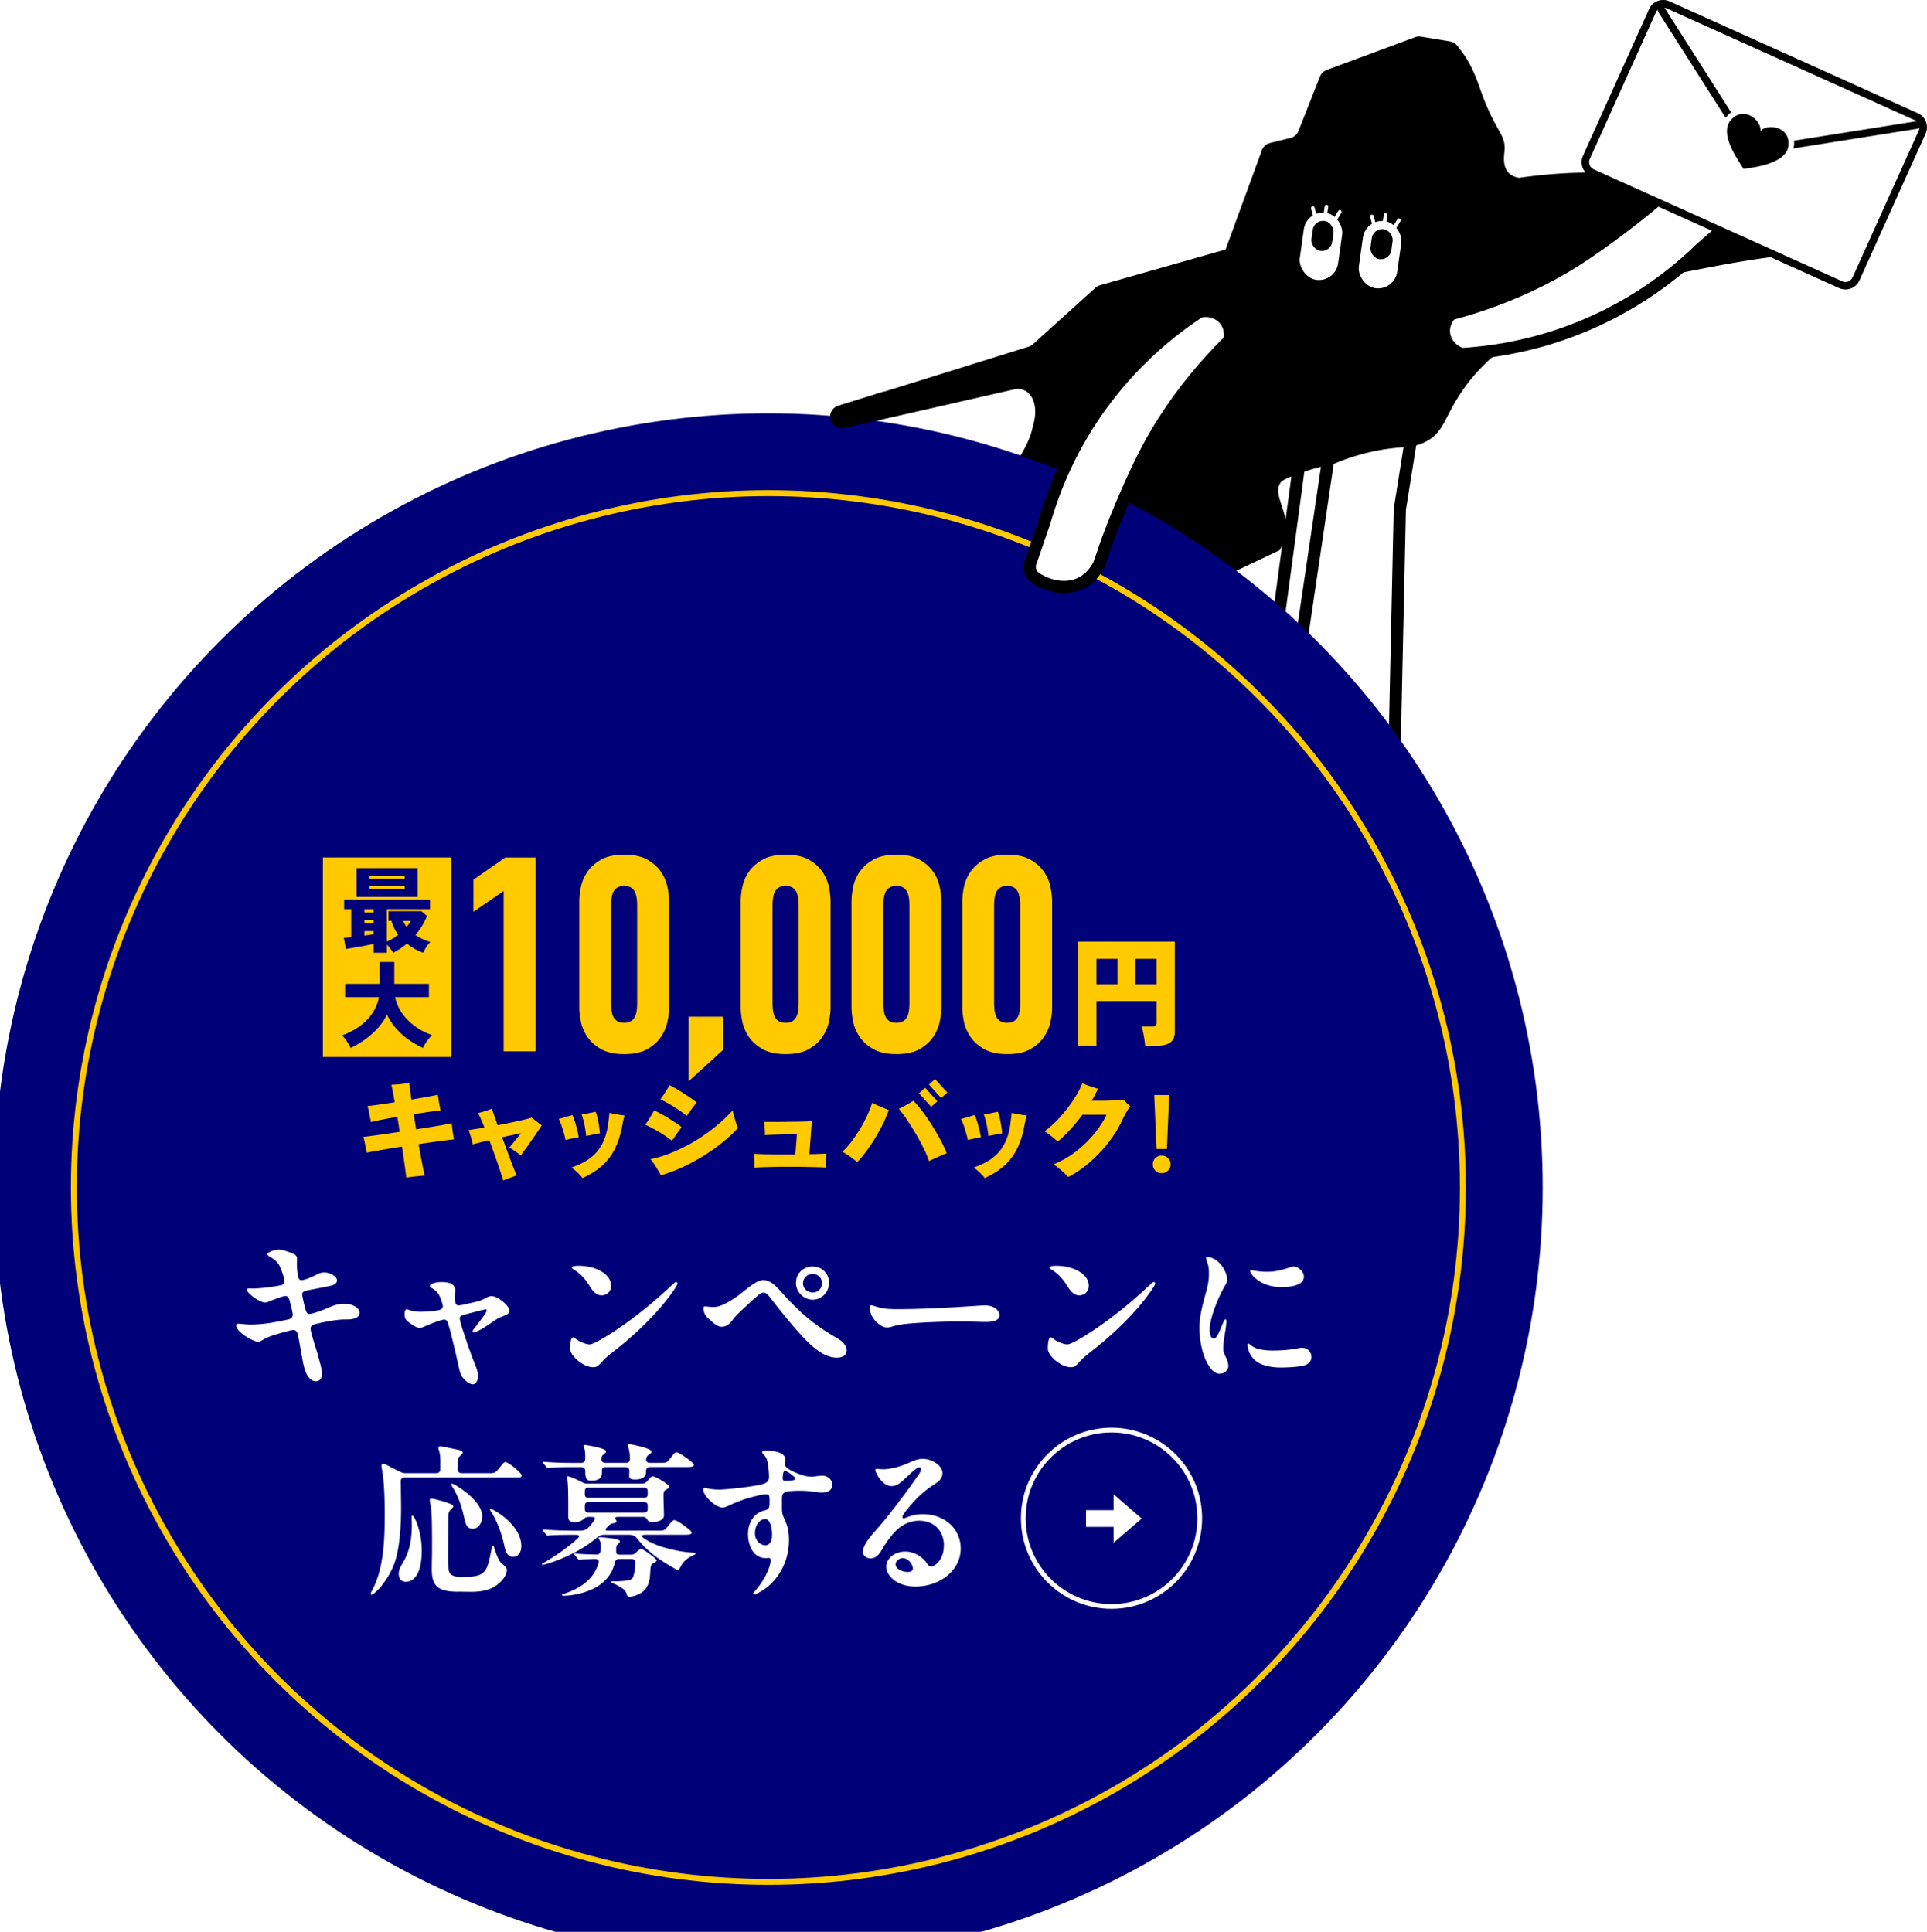
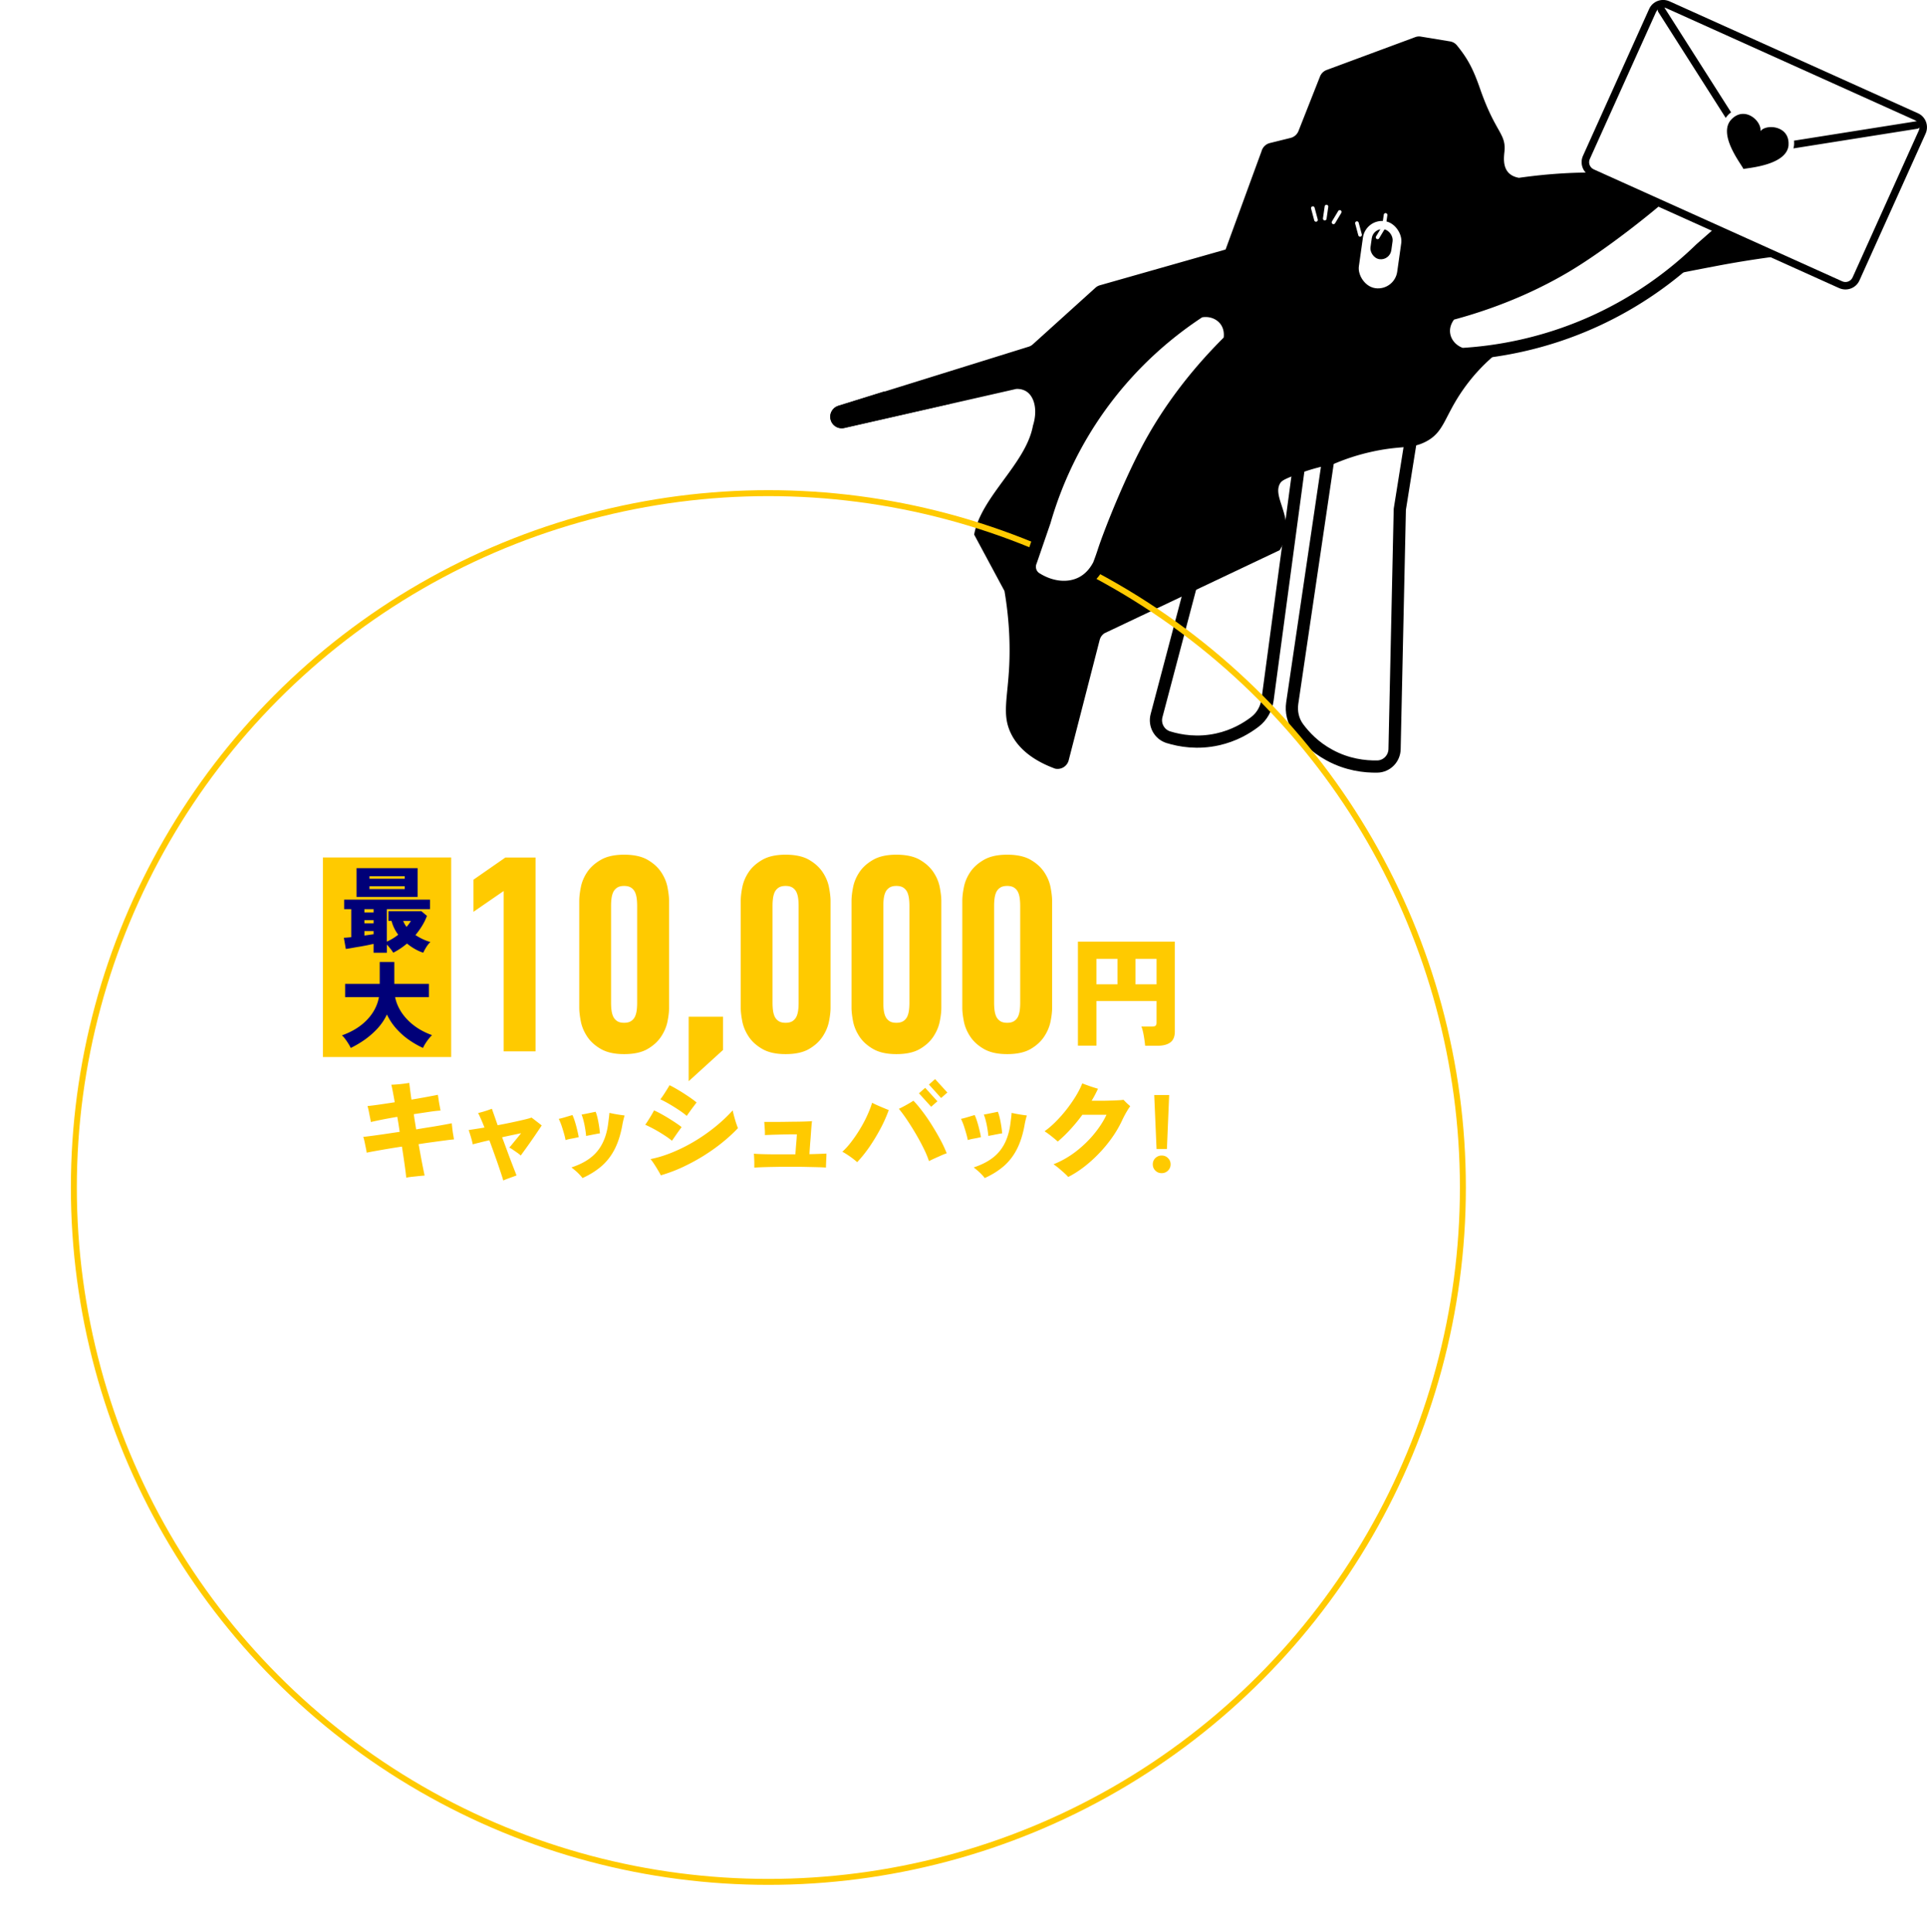
<svg xmlns="http://www.w3.org/2000/svg" id="_レイヤー_2" data-name="レイヤー 2" viewBox="0 0 323.52 324.41">
  <defs>
    <filter id="drop-shadow-1" filterUnits="userSpaceOnUse">
      <feOffset dx="-1" dy="5" />
      <feGaussianBlur result="blur" stdDeviation="5" />
      <feFlood flood-color="#000" flood-opacity=".3" />
      <feComposite in2="blur" operator="in" />
      <feComposite in="SourceGraphic" />
    </filter>
    <style>.cls-1{fill:#000078}.cls-2,.cls-3{fill:#fff}.cls-3,.cls-4{stroke:#000;stroke-width:2.05px;stroke-linecap:round;stroke-linejoin:round}.cls-4{stroke-width:.61px;fill:none;stroke:#fff}</style>
  </defs>
  <g id="_レイヤー_1-2" data-name="レイヤー 1">
    <path class="cls-3" d="M204.45 81.24l-10.28 38.93c-.41 1.54.45 3.14 1.97 3.62 2.03.63 4.94 1.11 8.27.37 2.76-.61 4.87-1.86 6.3-2.96 1.16-.89 1.9-2.23 2.1-3.68l7.07-52.69-13.02-3.29-2.41 19.71zm30.56 4.3l-.88 40.25c-.03 1.59-1.3 2.9-2.89 2.93-2.12.04-5.05-.29-8.05-1.93-2.49-1.35-4.16-3.13-5.24-4.59-.87-1.18-1.21-2.67-1-4.12l7.76-52.59 13.43.43-3.13 19.61z" />
    <path d="M211.82 25.32c.2-.64.72-1.14 1.38-1.3l3.47-.86c.6-.15 1.1-.58 1.33-1.16l3.61-9.15c.2-.51.61-.91 1.12-1.1l14.86-5.51c.31-.12.65-.15.98-.09l4.86.8c.46.07.88.31 1.17.67 1.76 2.16 2.7 3.87 3.88 7.27 2.59 7.46 4.39 7.49 4.1 10.54-.07.76-.34 2.49.68 3.57.53.56 1.24.77 1.75.86 5.58-.79 9.95-.92 12.96-.88 1.99.03 4.42.13 7.83-.27 2.82-.34 5.09-.88 6.58-1.3 1.64.64 3.29 1.27 4.93 1.91 3.63-.76 7.26-1.53 10.89-2.29 3.12-.77 4.36-.33 4.88.32.66.83.06 1.89.87 2.86.92 1.09 2.37.55 3.12 1.17.91.75.9 3.3-2.9 11.02-4.01.37-9.64 1.04-16.29 2.32-5.8 1.11-10.34 1.93-16.22 3.91-5.28 1.78-9.83 3.31-15.14 6.89-3.56 2.4-7.43 5.01-10.82 9.82-3.31 4.7-3.17 7.26-6.45 8.89-2.51 1.24-4.02.5-9.26 1.7a35.48 35.48 0 00-6.21 2.04c-1.46.26-3.59.74-6.07 1.7-1.62.63-2.44.95-2.75 1.43-1.42 2.18 1.92 5.32.74 9.42-.25.86-.62 1.5-.86 1.87l-29.4 13.94c-.41.26-.7.67-.82 1.14l-5.2 20.2a1.924 1.924 0 01-2.29 1.4c-2.46-.91-5.88-2.64-7.46-6.02-1.46-3.12-.49-5.79-.23-11.33.13-2.85.11-7.14-.8-12.48-1.7-3.16-3.39-6.31-5.09-9.47 1.16-6.4 8.71-11.9 9.87-18.29.81-2.55.28-4.89-1.14-5.77-.3-.18-.83-.43-1.66-.4l-28.88 6.57a1.93 1.93 0 01-2.35-1.74c-.06-.89.5-1.71 1.35-1.97l31.95-9.95c.27-.08.51-.22.72-.41l10.5-9.49c.22-.2.48-.34.76-.42l21.09-6c2.02-5.51 4.03-11.03 6.05-16.54z" />
-     <rect class="cls-2" x="218.53" y="35.68" width="6.5" height="11.37" rx="3.25" ry="3.25" transform="rotate(8.02 221.795 41.362)" />
-     <rect x="220.26" y="37.08" width="3.53" height="5.08" rx="1.77" ry="1.77" transform="rotate(8.02 222.031 39.625)" />
    <path class="cls-4" d="M222.7 34.69l-.29 2.02m2.52-1.12l-1.05 1.75m-3.47-2.39l.53 1.98" />
    <rect class="cls-2" x="228.45" y="37.08" width="6.5" height="11.37" rx="3.25" ry="3.25" transform="rotate(8.02 231.711 42.745)" />
    <rect x="230.18" y="38.47" width="3.53" height="5.08" rx="1.77" ry="1.77" transform="rotate(8.02 231.948 41.008)" />
-     <path class="cls-4" d="M232.62 36.09l-.29 2.02m2.52-1.12l-1.05 1.75m-3.47-2.39l.53 1.97" />
+     <path class="cls-4" d="M232.62 36.09l-.29 2.02l-1.05 1.75m-3.47-2.39l.53 1.97" />
    <g filter="url(#drop-shadow-1)">
-       <circle class="cls-1" cx="130" cy="194.41" r="130" />
      <circle cx="130" cy="194.41" r="116.6" stroke-miterlimit="10" stroke="#ffca00" fill="none" />
      <path class="cls-2" d="M54.33 222.47c.33 1.12.74 2.55.74 3.18 0 .74-.38 1.29-1.01 1.29-.99 0-1.7-.99-2.08-2.66-.3-1.34-.69-3.87-.96-5.1-.22-.96-.66-.93-1.56-.69-1.54.41-2.85.79-3.46 1.07-.25.11-.52.22-.96.49-.27.17-.49.27-.71.27-.79 0-3.67-1.62-3.67-2.77 0-.19.14-.27.36-.27.49 0 1.23.14 2.03.14 2.19 0 4.11-.38 6.33-.85.52-.11.77-.44.77-.77 0-.41-.36-1.73-.52-2.36-.16-.6-.36-.8-.74-.8-.41 0-2.11.66-2.77.93-.19.08-.38.16-.6.16-.91 0-3.07-1.56-3.07-2.17 0-.11.11-.19.3-.19h.88c1.1 0 3.4-.3 4.55-.55.38-.08.58-.3.58-.63 0-.58-.47-1.81-.69-2.33-.41-.96-.93-1.32-1.73-1.81-.22-.14-.44-.27-.44-.47 0-.3 1.21-.74 1.89-.74s1.7.38 2.22.6c.8.33.88.52.85 1.21-.03.88 0 1.87.16 2.61.11.52.27.71.58.71.55 0 1.84-.55 2.52-.91.49-.25.85-.38 1.32-.38 1.01 0 2.14.69 2.14 1.34 0 .3-.22.58-.58.74-.49.22-3.21.69-4 .85-.99.19-1.26.33-1.26.74 0 .44.36 1.84.49 2.33.19.71.33.96.79.96.41 0 2.25-.66 2.99-.99.93-.41 1.65-.71 2.85-.71 1.34 0 2.5.69 2.5 1.48 0 1.23-1.89 1.15-2.52 1.15-1.32 0-3.56.44-4.96.79-.55.14-.74.41-.74.74 0 .6.99 3.62 1.21 4.33zm26.1-8.75c.82-.19 1.18-.25 1.95-.66.6-.33.85-.41 1.15-.41.99 0 2.99 1.59 2.99 2.41 0 .6-.6.79-1.15.99-.58.22-.88.38-1.75.99-2.06 1.43-2.85 1.7-3.07 1.7-.14 0-.19-.08-.19-.19 0-.14.05-.22.49-.77.6-.77 1.86-2.36 1.86-2.71 0-.14-.05-.19-.16-.19-.3 0-2.14.52-3.78.93-.33.08-.58.27-.58.6 0 .69 1.89 6.03 2.28 6.99.3.74.79 1.86.79 2.6 0 .69-.27 1.45-.88 1.45-.49 0-1.07-.44-1.62-1.04-.33-.36-.49-.82-.69-1.65-.16-.77-.63-2.85-1.07-4.63-.27-1.12-.55-2.25-.85-3.1-.11-.3-.3-.44-.52-.44-.52 0-2.03.58-3.4 1.18-.25.11-.58.22-.77.22-.41 0-1.1-.38-1.84-.96-.49-.38-.69-.6-.69-1.37 0-.33.08-.79.36-.79.33 0 .77.41 2.36.41.79 0 2.63-.14 3.21-.33.33-.11.49-.33.49-.55 0-.25-.14-.74-.47-1.59-.27-.71-.88-1.23-1.34-1.48-.27-.14-.36-.27-.36-.38 0-.38 1.01-.66 1.92-.66 1.56 0 2.33.47 2.33 1.37 0 .27-.08.63-.08.99 0 1.12.17 1.56.63 1.56.33 0 1.29-.22 2.44-.49zm16.29 7.71c0-1.45.27-1.84.49-1.84.14 0 .25.08.49.27.63.49 1.75.9 2.28.9.77 0 3.92-1.92 6.91-4.14 2.63-1.97 4.91-3.92 6.94-5.84.47-.44.58-.49.71-.49.08 0 .19.08.19.19 0 .14-.05.33-.36.79-2.41 3.73-6.69 7.87-10.67 10.91-.47.36-.96.77-1.73 1.59-.63.66-.79.82-1.4.82-1.62 0-3.87-1.89-3.87-3.18zm3.04-10.83c-.63-.96-1.4-1.75-2.19-2.25-.36-.22-.58-.36-.58-.52s.49-.27 1.1-.27c1.12 0 2.3.19 3.32.66 1.43.66 2.19 1.62 2.19 2.71 0 .91-.69 1.59-1.59 1.59-1.21 0-1.81-1.26-2.25-1.92zm32.08 1.01c2.3 2.52 4.33 4.69 7.79 6.94 1.01.66 1.51.91 2.19 1.34.88.55 1.32 1.26 1.32 1.86 0 .55-.27 1.23-1.67 1.23-1.84 0-3.78-1.34-6.11-3.95-1.81-2.03-3.07-3.57-4.8-5.81-.71-.93-.96-1.15-1.4-1.15-.25 0-.49.11-1.26.77-.52.44-1.18 1.07-2.22 2.03-.99.93-1.26 1.21-1.78 1.92-.44.6-1.07 1.01-1.73 1.01-.74 0-1.4-.63-2.36-1.51-.63-.58-.71-1.32-.71-1.67 0-.17.11-.25.33-.25.14 0 .74.11 1.4.11.55 0 1.26-.22 2-.6.91-.47 1.89-1.12 2.74-1.81 1.48-1.18 2.61-2.11 3.62-2.11.91 0 1.78.69 2.66 1.64zm5.65-3.92c1.54 0 2.69 1.18 2.69 2.74s-1.23 2.82-2.74 2.82-2.8-1.29-2.8-2.8c0-1.65 1.23-2.77 2.85-2.77zm-.11 1.23c-.69 0-1.56.58-1.56 1.59 0 .91.77 1.54 1.65 1.54s1.54-.74 1.54-1.54c0-.96-.74-1.59-1.62-1.59zm26.92 5.41c1.07-.08 1.51-.11 2.17-.11 1.32 0 2.33.77 2.33 1.62 0 1.04-1.4 1.15-2.28 1.15-.74 0-2.85-.08-4.25-.08-2.58 0-6.99.14-9.49.44-.69.08-1.21.19-1.89.38-.38.11-.63.19-1.01.19-.79 0-1.89-.9-2.39-1.73-.27-.47-.47-1.07-.47-1.56 0-.33.11-.44.27-.44.14 0 .52.14.96.27 1.15.36 2.28.38 3.59.38 4.52 0 10.23-.36 12.45-.52zm12.62 7.1c0-1.45.27-1.84.49-1.84.14 0 .25.08.49.27.63.49 1.75.9 2.28.9.77 0 3.92-1.92 6.91-4.14 2.63-1.97 4.91-3.92 6.94-5.84.47-.44.58-.49.71-.49.08 0 .19.08.19.19 0 .14-.05.33-.36.79-2.41 3.73-6.69 7.87-10.67 10.91-.47.36-.96.77-1.73 1.59-.63.66-.79.82-1.4.82-1.62 0-3.87-1.89-3.87-3.18zm3.04-10.83c-.63-.96-1.4-1.75-2.19-2.25-.36-.22-.58-.36-.58-.52s.49-.27 1.1-.27c1.12 0 2.3.19 3.32.66 1.43.66 2.19 1.62 2.19 2.71 0 .91-.69 1.59-1.59 1.59-1.21 0-1.81-1.26-2.25-1.92zm23.74-4.5c1.78 0 3.32 2.28 3.32 3.81 0 .27-.08.49-.52 1.26-.74 1.29-2.41 4.94-2.41 7.18 0 .99.36 1.45.66 1.45.38 0 .69-.47 1.4-2.22.36-.88.44-1.01.58-1.01s.16.11.16.27c0 .27-.08 1.18-.22 1.95-.3 1.73-.3 2.28-.3 2.77 0 .41.16.77.55 1.62.17.36.3.8.3 1.21 0 .69-.63 1.29-1.48 1.29s-1.59-.85-2.19-2.03c-.82-1.62-1.18-4-1.18-5.57 0-2.22.58-4.14 1.15-6.25.27-1.01.44-1.86.44-2.88s-.05-1.34-.38-2.3c-.05-.16-.11-.3-.11-.38s.05-.16.25-.16zm14.48 15.44c.68-.11 1.15-.22 1.37-.22.88 0 1.62.6 1.62 1.54 0 .58-.3 1.1-.96 1.34-1.04.38-3.13.44-4.25.44-1.51 0-3.18-.33-4.14-1.12-1.01-.82-1.37-2.03-1.37-2.66 0-.17.03-.25.14-.25.33 0 .6 1.18 4.09 1.18.96 0 2.28-.05 3.51-.25zm1.73-12.15c0 1.59-2.63 1.75-3.78 1.75-3.59 0-5.24-2.22-5.24-2.71 0-.08.05-.14.14-.14.3 0 1.12.27 2.71.27 1.37 0 2.41-.27 3.56-.66.58-.19.71-.22.88-.22.71 0 1.73.77 1.73 1.7zM63.23 262.62c0-.08.03-.16.33-.74 1.97-3.78 2.03-8.99 2.03-12.78 0-1.95-.08-5.24-.41-7.07-.05-.3-.14-.74-.14-.88 0-.22.14-.33.36-.33.14 0 .44.14.91.38.66.36 1.29.66 1.95.99.3.14.55.19.85.19h5.13c.44 0 .69-.25.69-.69v-1.01c0-1.15-.05-1.54-.25-2.19-.06-.16-.08-.3-.08-.36 0-.22.17-.27.36-.27.08 0 .3.03.55.08l2.44.52c.38.08.74.19.74.47 0 .14-.08.25-.25.38-.44.38-.6.52-.6 1.56v.82c0 .44.25.69.68.69h4.63c.85 0 1.01-.03 1.73-.93.58-.74.74-.93.99-.93.52 0 2.71 1.84 2.71 2.22s-.27.36-1.1.36H68.94c-.44 0-.66.22-.66.69l.05 3.18c.06 3.29-.11 8.01-1.23 10.86-.74 1.87-2.08 3.67-2.96 4.44-.49.44-.66.52-.77.52-.08 0-.14-.08-.14-.16zm4.72-3.4c0-.63.25-1.07.71-1.84 1.18-1.95 1.48-4.14 1.48-6.36 0-.41-.03-1.12-.03-1.29 0-.14.03-.22.14-.22.36 0 1.56 2.8 1.56 5.76 0 2.25-.38 3.92-1.32 4.8-.38.36-.85.55-1.37.55-.69 0-1.18-.47-1.18-1.4zm9.9 3.07c-3.07-.05-4.36-.71-4.36-3.78 0-1.1.05-2.28.05-3.4 0-4.91-.05-6.31-.27-7.46-.08-.44-.11-.58-.11-.77 0-.14.05-.22.27-.22.16 0 .47.05.91.16.49.14 2.77.71 2.77 1.1 0 .11-.03.17-.36.49-.47.47-.49.77-.49 1.7l-.03 6.14c0 2.14.08 2.74.41 3.07.44.44 1.29.49 1.97.49 3.98 0 4.17-.79 4.91-4.69.08-.44.14-.58.25-.58.08 0 .14.14.25.49.36 1.12.71 2.06 1.18 2.47.52.47.9.74.9 1.1 0 .6-.38 1.54-1.56 2.47-1.34 1.07-3.18 1.26-4.77 1.23l-1.92-.03zM79 250.12c-.47-2-.85-3.45-2-5.37-.16-.27-.22-.41-.22-.47 0-.08.03-.14.16-.14.22 0 5.02 2.69 5.02 5.51 0 .99-.58 2.06-1.59 2.06-.85 0-1.12-.52-1.37-1.59zm6.64 4.33c-.3-1.59-1.12-3.89-2.08-5.43-.14-.22-.3-.44-.3-.52s.05-.11.11-.11c.08 0 .36.11.8.36 1.32.74 4.36 2.96 4.36 5.9 0 .77-.38 1.78-1.34 1.78-.77 0-1.23-.41-1.54-1.97zm28.78 4.03c-2.77-1.54-4.69-2.91-6.53-5.21-.38-.44-.77-.55-1.4-.55h-4.03c-.55 0-.82.14-1.37.58-2.19 1.87-5.29 3.4-8.34 4.33-.36.11-.6.14-.66.14-.08 0-.11-.03-.11-.08s.05-.11.38-.3c1.75-1.01 3.98-2.55 5.48-3.92.55-.49.52-.74-.25-.74h-.58c-1.18 0-3.21.03-3.81.11l-.25.03c-.08 0-.14-.03-.25-.16l-.49-.6c-.11-.14-.14-.16-.14-.22s.03-.05.08-.05h.14c1.56.14 3.73.19 5.32.19h.71c.58 0 1.01-.08 1.54-.6.16-.19.36-.38.82-1.01.3-.41.33-.69-.41-.69h-.47c-.38 0-.63.17-.9.41-.33.3-.85.49-1.43.49-.99 0-1.07-.52-1.07-1.04 0-1.56.03-4.63-.11-5.81l-.08-.74c0-.08.05-.14.14-.14.3 0 1.54.55 2.41 1.01.3.16.55.22.88.22h9.19c.36 0 .6-.14.85-.44.44-.55.74-.79.93-.79.38 0 2.74 1.34 2.74 1.75 0 .16-.08.25-.49.47-.36.19-.47.3-.47 1.1 0 .58.08 2.71.08 3.26 0 .77-1.04 1.12-1.95 1.12-.38 0-.63-.08-.77-.3-.22-.36-.38-.58-.77-.58h-4.22c-.55 0-.55.22-.38.44.08.11.11.22.11.3 0 .17-.17.27-.47.33-.36.05-.47.11-.69.27-.14.11-.38.38-.52.52-.27.27-.14.44.16.44h8.83c.66 0 .82-.05 1.45-.88.58-.74.77-.88.99-.88.47 0 2.88 1.75 2.88 2.08 0 .38-.55.38-1.48.38h-6.28c-.69 0-.74.27-.22.63.58.38.96.58 1.37.77 1.34.63 4.14 1.45 6.66 1.59.49.03.6.05.6.17s-.06.14-.41.3c-1.34.63-1.81 1.32-2.19 2.08-.11.22-.19.38-.33.38-.08 0-.22-.03-.47-.17zm-15.16-16.37v-.06c0-.44-.25-.69-.69-.69H96.4c-.63 0-2.36.03-3.1.11-.22.03-.25.03-.33.03s-.14-.03-.25-.17l-.49-.6c-.11-.14-.14-.17-.14-.22 0-.03.03-.05.08-.05h.08c1.18.11 2.99.19 4.91.19h1.4c.44 0 .69-.25.69-.69v-.33c0-.93-.08-1.32-.25-1.65a.45.45 0 01-.05-.17c0-.14.14-.16.27-.16.36 0 3.51.55 3.51 1.04 0 .19-.05.25-.27.44-.36.3-.49.36-.49.93 0 .33.25.58.69.58h3.4c.44 0 .69-.22.69-.66 0-.93-.14-1.54-.3-2.06a.744.744 0 01-.05-.22c0-.11.11-.19.27-.19.36 0 3.7.71 3.7 1.21 0 .25-.19.41-.41.55-.19.11-.41.25-.47.71-.05.38.11.66.66.66h1.92c.82 0 .93-.05 1.54-.85.52-.69.74-.91 1.01-.91.44 0 2.88 1.75 2.88 2.11s-.63.36-1.48.36h-5.87c-.44 0-.69.25-.69.69v.17c0 .47-.22 1.23-1.84 1.23-.88 0-.99-.27-.99-.71l.03-.66c.03-.47-.25-.71-.69-.71h-3.26c-.44 0-.66.19-.66.63v.38c0 .88-.6 1.26-1.78 1.26-.85 0-1.01-.38-1.01-1.54zm6.99 20.7c-.08-.3-.27-.74-.66-1.01-.44-.33-1.26-.77-1.54-.88-.33-.14-.44-.22-.44-.27 0-.11.05-.11.3-.11.66 0 1.84-.03 2.5-.16.55-.11.82-.22.99-.93.16-.63.25-1.34.27-1.95.05-.47-.22-.71-.66-.71h-2.06c-.41 0-.66.22-.74.63-.3 1.23-.82 2.25-1.92 3.24-1.81 1.67-5.04 2.3-6.63 2.3-.14 0-.33-.03-.33-.11s.14-.14.38-.22c2.44-.82 4.06-1.97 5.02-3.48.3-.49.55-1.01.74-1.62.17-.52-.11-.74-.6-.74-.82.03-1.67.06-2.11.08-.14 0-.49.05-.52.05-.08 0-.14-.03-.25-.17l-.49-.6c-.14-.17-.17-.19-.17-.22 0-.05.08-.05.11-.05h.11c.93.08 2.25.14 3.54.16.44.03.69-.19.71-.63.03-.25.03-.49.03-.74 0-.71-.03-.79-.25-1.15-.08-.14-.11-.19-.11-.25 0-.08.11-.14.19-.14.25 0 1.78.16 1.97.19.22.03 1.45.19 1.45.49 0 .14-.19.33-.27.41-.3.27-.33.33-.36.69v.44c-.03.58.08.71.66.71h1.84c.33 0 .6-.11.85-.38.41-.38.69-.58.85-.58.33 0 2.58 1.62 2.58 1.92 0 .17-.17.27-.47.44-.47.25-.52.3-.6 1.67-.08 1.18-.22 2.19-1.12 3.04-.52.49-1.7.96-2.33.96-.27 0-.41-.11-.47-.33zm2.8-16.29c.58 0 .69-.25.69-.69v-.33c0-.44-.11-.69-.69-.69h-9.19c-.58 0-.68.25-.68.69v.33c0 .44.11.69.68.69h9.19zm0 2.47c.58 0 .69-.25.69-.69v-.38c0-.44-.11-.69-.69-.69h-9.19c-.58 0-.68.25-.68.69v.38c0 .44.11.69.68.69h9.19zm10.5-4.11c.96.25 1.97.27 2.5.25 1.51-.08 4.25-.38 6.06-.71 1.73-.3 2-.69 2-1.43 0-.66-.08-1.37-.19-2.17-.11-.71-.25-1.04-.63-1.48-.25-.27-.33-.38-.33-.47 0-.25.33-.27.8-.27 1.18 0 3.1.3 3.1 1.51 0 .36-.08.6-.08.79 0 .49.79 1.01 2.3 1.59.77.3 1.37.47 2.19.47.25 0 .85-.08 1.12-.11.22-.03.47-.05.66-.05.82 0 1.67.58 1.67 1.51 0 1.04-.91 1.32-1.75 1.32-.55 0-1.7-.19-2.33-.25-.41-.03-.82-.05-1.26-.05-1.43 0-2.22.08-2.61.27-.44.22-.49.58-.49 1.12v1.56c0 .52.03.96.36 1.67.63 1.34.82 2.22.82 3.73 0 1.89-.52 3.73-1.45 5.29-.91 1.51-2.22 2.77-3.76 3.54-.38.19-.55.25-.66.25-.08 0-.14-.05-.14-.14s.05-.19.36-.52c.63-.71 1.4-1.78 1.89-2.83.41-.88.69-1.73.69-2.28 0-.25-.08-.38-.36-.38-.14 0-.3.03-.49.03-2.14 0-2.96-2.3-2.96-4 0-1.87.9-3.57 2.85-4.03.58-.14.77-.38.77-1.18v-.77c0-.52-.14-.74-.63-.74-.25 0-.74.08-1.43.25-1.75.41-2.99.82-4.96 1.73-.36.17-.63.25-.91.25-1.04 0-3.21-1.89-3.21-3.04 0-.3.17-.3.49-.22zm9.93 5.21c-.91 0-1.73.96-1.73 2.39 0 1.1.77 2 1.75 2 .79 0 1.12-.82 1.12-1.78 0-1.12-.3-2.61-1.15-2.61zm2.93-6.8c0 .27.17.38.44.38.38 0 .96-.03 1.34-.11.22-.05.33-.14.33-.27 0-.08-.05-.17-.19-.3-.17-.16-.38-.33-.63-.52-.38-.27-.71-.47-.93-.47-.27 0-.36.66-.36 1.29zm27.06 11.24c0-2.36-1.54-4.17-4.2-4.17-1.23 0-2.55.52-3.51 1.37-.88.77-1.75 1.92-2.5 3.15-.52.88-1.01 1.81-2.14 1.81-.66 0-1.26-.49-1.26-1.1 0-1.18 1.45-2.8 2.25-3.7a67.48 67.48 0 002.63-3.18c1.75-2.25 3.15-4.14 4.36-5.92.47-.69.55-.88.55-1.12 0-.08-.08-.27-.3-.27-.52 0-1.78 1.32-2.44 1.92-.52.47-1.26 1.23-2.22 1.23-1.62 0-2.74-2.33-2.74-2.69 0-.17.08-.19.3-.19.14 0 .69.05 1.07.05 1.01 0 2.63-.38 3.92-.93.82-.36 1.7-.82 2.69-.82 1.62 0 3.29 1.21 3.29 2.33 0 .66-.16 1.21-1.43 2-1.56.99-2.88 2.22-4.14 3.73-.74.88-1.15 1.48-1.15 1.7 0 .11.03.22.22.22.11 0 .27-.05.41-.11.88-.36 1.73-.58 2.8-.58 3.46 0 6.36 2.28 6.36 5.79s-3.32 6.36-7.6 6.36c-3.02 0-4.91-1.73-4.91-3.37 0-1.29 1.37-2.5 3.21-2.5 1.54 0 2.96.93 3.67 2.06.25.38.47.44.69.44.6 0 2.11-1.12 2.11-3.51zm-6.91 2.11c-.6 0-1.21.52-1.21 1.04 0 .88 1.26 1.29 2.06 1.29.52 0 .85-.22.85-.52 0-.77-.79-1.81-1.7-1.81z" />
      <circle cx="187.61" cy="249.95" r="14.81" stroke-width=".8" stroke-miterlimit="10" stroke="#fff" fill="none" />
      <path class="cls-2" d="M192.67 250l-4.71-4.08v2.67h-4.63v2.81h4.63v2.67l4.71-4.07z" />
      <path d="M85.56 144.62l-5.07 3.49v-5.39l5.35-3.72h5.07v32.55h-5.35v-26.92zm16.32 26.53c-.99-.57-1.76-1.27-2.3-2.09-.54-.82-.9-1.67-1.07-2.56-.17-.88-.26-1.64-.26-2.26v-17.95c0-.62.08-1.38.26-2.28.17-.9.53-1.75 1.07-2.56s1.31-1.5 2.3-2.07c.99-.57 2.29-.86 3.91-.86s2.95.29 3.93.86c.98.57 1.74 1.26 2.28 2.07.54.81.9 1.66 1.07 2.56.17.9.26 1.66.26 2.28v17.95c0 .62-.08 1.37-.26 2.26-.17.88-.53 1.74-1.07 2.56-.54.82-1.3 1.52-2.28 2.09s-2.29.86-3.93.86-2.91-.29-3.91-.86zm5.09-4.7c.29-.2.51-.46.65-.77s.23-.67.28-1.07c.05-.4.07-.81.07-1.21v-16.28c0-.4-.02-.81-.07-1.21-.05-.4-.14-.76-.28-1.07s-.36-.57-.65-.77c-.3-.2-.69-.3-1.19-.3s-.89.1-1.19.3c-.29.2-.51.46-.65.77s-.23.67-.28 1.07c-.05.4-.07.81-.07 1.21v16.28c0 .4.02.81.07 1.21.05.4.14.76.28 1.07.14.31.36.57.65.77.29.2.69.3 1.19.3s.89-.1 1.19-.3zm15.42-.72v5.58l-5.77 5.25v-10.83h5.77zm6.6 5.42c-.99-.57-1.76-1.27-2.3-2.09-.54-.82-.9-1.67-1.07-2.56-.17-.88-.26-1.64-.26-2.26v-17.95c0-.62.08-1.38.26-2.28.17-.9.53-1.75 1.07-2.56s1.31-1.5 2.3-2.07c.99-.57 2.29-.86 3.91-.86s2.95.29 3.93.86c.98.57 1.74 1.26 2.28 2.07.54.81.9 1.66 1.07 2.56.17.9.26 1.66.26 2.28v17.95c0 .62-.08 1.37-.26 2.26-.17.88-.53 1.74-1.07 2.56-.54.82-1.3 1.52-2.28 2.09s-2.29.86-3.93.86-2.91-.29-3.91-.86zm5.09-4.7c.29-.2.51-.46.65-.77s.23-.67.28-1.07c.05-.4.07-.81.07-1.21v-16.28c0-.4-.02-.81-.07-1.21-.05-.4-.14-.76-.28-1.07s-.36-.57-.65-.77c-.3-.2-.69-.3-1.19-.3s-.89.1-1.19.3c-.29.2-.51.46-.65.77s-.23.67-.28 1.07c-.05.4-.07.81-.07 1.21v16.28c0 .4.02.81.07 1.21.05.4.14.76.28 1.07.14.31.36.57.65.77.29.2.69.3 1.19.3s.89-.1 1.19-.3zm13.51 4.7c-.99-.57-1.76-1.27-2.3-2.09-.54-.82-.9-1.67-1.07-2.56-.17-.88-.26-1.64-.26-2.26v-17.95c0-.62.08-1.38.26-2.28.17-.9.53-1.75 1.07-2.56s1.31-1.5 2.3-2.07c.99-.57 2.29-.86 3.91-.86s2.95.29 3.93.86c.98.57 1.74 1.26 2.28 2.07.54.81.9 1.66 1.07 2.56.17.9.26 1.66.26 2.28v17.95c0 .62-.08 1.37-.26 2.26-.17.88-.53 1.74-1.07 2.56-.54.82-1.3 1.52-2.28 2.09s-2.29.86-3.93.86-2.91-.29-3.91-.86zm5.09-4.7c.29-.2.51-.46.65-.77s.23-.67.28-1.07c.05-.4.07-.81.07-1.21v-16.28c0-.4-.02-.81-.07-1.21-.05-.4-.14-.76-.28-1.07s-.36-.57-.65-.77c-.3-.2-.69-.3-1.19-.3s-.89.1-1.19.3c-.29.2-.51.46-.65.77s-.23.67-.28 1.07c-.05.4-.07.81-.07 1.21v16.28c0 .4.02.81.07 1.21.05.4.14.76.28 1.07.14.31.36.57.65.77.29.2.69.3 1.19.3s.89-.1 1.19-.3zm13.51 4.7c-.99-.57-1.76-1.27-2.3-2.09-.54-.82-.9-1.67-1.07-2.56-.17-.88-.26-1.64-.26-2.26v-17.95c0-.62.08-1.38.26-2.28.17-.9.53-1.75 1.07-2.56s1.31-1.5 2.3-2.07c.99-.57 2.29-.86 3.91-.86s2.95.29 3.93.86c.98.57 1.74 1.26 2.28 2.07.54.81.9 1.66 1.07 2.56.17.9.26 1.66.26 2.28v17.95c0 .62-.08 1.37-.26 2.26-.17.88-.53 1.74-1.07 2.56-.54.82-1.3 1.52-2.28 2.09s-2.29.86-3.93.86-2.91-.29-3.91-.86zm5.09-4.7c.29-.2.51-.46.65-.77s.23-.67.28-1.07c.05-.4.07-.81.07-1.21v-16.28c0-.4-.02-.81-.07-1.21-.05-.4-.14-.76-.28-1.07s-.36-.57-.65-.77c-.3-.2-.69-.3-1.19-.3s-.89.1-1.19.3c-.29.2-.51.46-.65.77s-.23.67-.28 1.07c-.05.4-.07.81-.07 1.21v16.28c0 .4.02.81.07 1.21.05.4.14.76.28 1.07.14.31.36.57.65.77.29.2.69.3 1.19.3s.89-.1 1.19-.3zm21.98 4.17c-.03-.28-.07-.63-.13-1.05s-.13-.83-.22-1.24c-.09-.41-.18-.72-.29-.95h1.75c.29 0 .5-.04.62-.13s.18-.27.18-.55v-3.61h-10.09v7.5h-3.11v-17.47h16.27v15.08c0 .85-.25 1.47-.75 1.84-.5.38-1.24.57-2.22.57h-2.01zm-8.18-10.33h3.53v-4.27h-3.53v4.27zm6.56 0h3.53v-4.27h-3.53v4.27zM69.2 192.72c-.05-.51-.14-1.23-.27-2.16-.13-.92-.28-1.93-.45-3.02-.83.12-1.63.25-2.4.38s-1.46.25-2.07.36c-.61.11-1.09.2-1.45.28-.02-.2-.07-.46-.14-.8l-.21-1.02a8.19 8.19 0 00-.22-.84c.32-.02.78-.08 1.39-.16.61-.08 1.33-.18 2.15-.3.82-.12 1.68-.25 2.57-.38-.06-.43-.13-.85-.19-1.28-.07-.42-.14-.83-.21-1.24-.94.16-1.81.32-2.62.48-.8.16-1.4.29-1.81.39-.04-.22-.09-.5-.16-.83-.07-.33-.13-.67-.2-1.01s-.14-.62-.21-.84c.4-.04 1.02-.11 1.85-.23.83-.12 1.74-.25 2.72-.41-.12-.7-.23-1.3-.33-1.82s-.18-.89-.24-1.12c.28-.01.62-.03 1.01-.06s.77-.07 1.14-.12c.37-.05.65-.09.86-.13.02.21.07.56.13 1.05s.14 1.08.24 1.76c.94-.16 1.81-.31 2.61-.46.79-.15 1.4-.26 1.82-.35.04.21.08.48.13.82.05.34.1.67.17 1l.15.83c-.45.02-1.08.09-1.88.21l-2.61.39c.06.42.12.84.19 1.27l.21 1.29c.88-.15 1.72-.29 2.51-.41.8-.13 1.5-.25 2.1-.36.61-.11 1.06-.2 1.37-.26.02.23.05.52.09.86.04.34.08.68.14 1.01.06.33.1.61.14.84-.33.03-.8.08-1.4.16-.61.08-1.3.17-2.07.28-.78.1-1.6.22-2.47.36.2 1.1.38 2.12.56 3.05.18.93.33 1.67.45 2.22-.28.02-.61.05-1 .09l-1.13.12c-.37.04-.68.09-.94.14zm16.3.53c-.13-.45-.32-1.04-.57-1.78-.24-.73-.52-1.54-.83-2.4-.31-.87-.62-1.73-.94-2.59-.6.13-1.15.26-1.65.39-.5.12-.88.22-1.14.29-.04-.21-.1-.46-.18-.77-.09-.31-.17-.61-.27-.91-.09-.3-.17-.54-.23-.72.31-.05.69-.11 1.15-.18.46-.07.96-.15 1.5-.24-.21-.53-.4-1-.59-1.42s-.34-.76-.48-1.02a16.613 16.613 0 002.31-.72c.08.23.21.59.38 1.08.17.49.37 1.05.59 1.69.84-.16 1.66-.32 2.45-.49s1.47-.32 2.05-.46.98-.25 1.18-.34c.13.1.31.23.53.4l.66.51c.22.17.4.31.53.42-.16.23-.38.57-.68 1.01-.29.44-.62.92-.97 1.42-.35.51-.7 1-1.04 1.47-.34.47-.62.85-.83 1.15-.13-.13-.32-.28-.56-.45-.24-.17-.48-.33-.72-.5-.25-.17-.46-.3-.64-.39.11-.12.26-.3.44-.52s.38-.46.59-.72.4-.48.57-.7l.38-.47c-.23.05-.64.13-1.23.26-.59.12-1.24.26-1.96.42.26.69.51 1.37.76 2.05.25.68.49 1.32.71 1.91.23.59.42 1.1.59 1.53s.28.73.36.92c-.18.07-.42.16-.72.27-.29.1-.58.21-.85.31-.28.1-.5.2-.67.28zm10.45-6.81c-.06-.33-.15-.7-.27-1.12s-.25-.84-.39-1.27c-.15-.43-.31-.82-.48-1.17.36-.07.75-.18 1.18-.31.43-.13.8-.24 1.11-.33.13.26.27.61.41 1.06.14.45.27.91.38 1.39.12.48.21.9.27 1.26-.34.08-.72.17-1.14.24s-.78.16-1.08.26zm2.84 6.38c-.12-.17-.29-.37-.51-.6-.22-.23-.45-.45-.7-.66-.25-.21-.46-.39-.64-.52 1.93-.64 3.38-1.54 4.34-2.72.96-1.17 1.56-2.68 1.81-4.53.05-.37.09-.73.14-1.09.04-.36.07-.63.08-.82.22.05.5.1.83.17.33.06.65.11.97.16s.57.08.75.1c-.05.17-.11.39-.18.67-.07.28-.14.6-.2.96-.29 1.6-.73 2.96-1.31 4.08s-1.32 2.06-2.21 2.83c-.89.76-1.94 1.42-3.16 1.97zm.61-7.08c-.05-.58-.14-1.19-.27-1.84-.13-.65-.29-1.24-.49-1.75.21-.02.46-.07.75-.13l.88-.18.73-.15c.12.29.23.66.33 1.1s.18.89.25 1.34c.07.45.11.85.14 1.19-.2.02-.44.06-.72.12-.29.05-.58.11-.86.17-.29.05-.54.1-.74.14zm14.43.83c-.4-.33-.86-.66-1.38-.99-.51-.33-1.04-.65-1.59-.95s-1.05-.55-1.53-.76c.25-.35.5-.74.75-1.15.26-.41.5-.83.73-1.26.37.16.77.36 1.2.6.43.24.87.49 1.3.76.43.27.84.53 1.21.78s.68.47.91.67c-.23.31-.5.68-.8 1.11-.3.43-.57.83-.82 1.18zm-1.89 5.78c-.11-.22-.27-.51-.49-.87-.21-.36-.43-.71-.66-1.06s-.42-.61-.58-.78c1.21-.24 2.44-.62 3.7-1.14s2.48-1.13 3.69-1.85c1.2-.72 2.35-1.52 3.44-2.4 1.09-.88 2.08-1.81 2.97-2.79.04.18.09.42.17.72.07.29.16.6.25.91s.18.59.27.83c.08.25.15.42.2.51-.77.82-1.65 1.63-2.63 2.42-.98.8-2.04 1.54-3.17 2.25-1.13.7-2.3 1.33-3.5 1.89s-2.42 1.01-3.64 1.37zm4.37-9.96c-.39-.33-.84-.67-1.36-1.01-.51-.34-1.04-.67-1.57-.98a18.9 18.9 0 00-1.51-.8c.26-.34.52-.72.78-1.13.26-.41.52-.82.76-1.24.35.17.75.38 1.17.63.43.25.86.51 1.29.79.43.28.83.54 1.19.8s.66.48.89.68c-.23.29-.5.66-.82 1.08-.31.43-.59.82-.83 1.17zm11.33 8.69v-.76c0-.3-.01-.59-.03-.88-.01-.29-.02-.52-.04-.71.34.04.88.06 1.61.08.73.02 1.57.03 2.51.03h2.84c.02-.24.05-.53.07-.86.02-.33.05-.67.08-1.01s.06-.65.07-.92c.02-.27.03-.46.03-.57h-.8c-.36 0-.76.01-1.2.02-.44 0-.88.02-1.32.03-.44.01-.84.02-1.21.04-.37.01-.64.02-.83.04.01-.16 0-.38 0-.68l-.06-.87c-.02-.29-.03-.51-.05-.67h2.43c.56 0 1.13-.01 1.72-.02s1.15-.01 1.69-.02 1-.02 1.39-.04c.39-.02.65-.03.79-.05-.02.13-.05.37-.08.71-.03.34-.06.72-.09 1.17-.03.44-.06.89-.1 1.36-.04.46-.07.9-.1 1.31-.03.41-.05.74-.06 1 .65-.01 1.22-.03 1.72-.05.5-.02.87-.03 1.13-.05 0 .17 0 .41-.02.71-.01.31-.03.61-.04.92s-.02.54-.02.72c-.26-.02-.69-.05-1.3-.06-.61-.02-1.32-.03-2.14-.05s-1.66-.02-2.54-.02-1.73 0-2.55.02c-.82.01-1.54.03-2.16.05-.62.02-1.07.05-1.35.08zm17.27-.93c-.33-.29-.73-.61-1.2-.94s-.9-.6-1.29-.81c.51-.46 1.02-1.02 1.51-1.67.5-.65.97-1.34 1.42-2.08.45-.74.86-1.49 1.21-2.26.35-.76.64-1.5.86-2.21.39.21.86.42 1.4.65s1.01.42 1.39.58c-.37 1.03-.83 2.07-1.39 3.12s-1.17 2.06-1.83 3.03c-.67.97-1.36 1.83-2.08 2.59zm12.05-.18c-.23-.7-.54-1.44-.94-2.23-.39-.79-.82-1.58-1.29-2.38s-.95-1.56-1.43-2.28c-.48-.72-.95-1.35-1.39-1.89.27-.12.56-.27.86-.43s.6-.33.89-.5c.29-.17.52-.31.69-.43.48.49.98 1.09 1.51 1.79s1.06 1.46 1.57 2.28.99 1.63 1.43 2.45.8 1.59 1.08 2.31c-.26.09-.58.21-.95.38-.38.17-.75.33-1.12.5-.37.17-.67.32-.92.44zm.37-9.12l-2.05-2.26 1.05-.92 2.05 2.26-1.05.92zm1.67-1.47l-2.04-2.26 1.03-.92 2.06 2.26-1.05.92zm4.48 7.06c-.06-.33-.15-.7-.27-1.12s-.25-.84-.39-1.27c-.15-.43-.31-.82-.48-1.17.36-.07.75-.18 1.18-.31.43-.13.8-.24 1.11-.33.13.26.27.61.41 1.06.14.45.27.91.38 1.39.12.48.21.9.27 1.26-.34.08-.72.17-1.14.24s-.78.16-1.08.26zm2.84 6.38c-.12-.17-.29-.37-.51-.6-.22-.23-.45-.45-.7-.66-.25-.21-.46-.39-.64-.52 1.93-.64 3.38-1.54 4.34-2.72.96-1.17 1.56-2.68 1.81-4.53.05-.37.09-.73.14-1.09.04-.36.07-.63.08-.82.22.05.5.1.83.17.33.06.65.11.97.16s.57.08.75.1c-.05.17-.11.39-.18.67-.07.28-.14.6-.2.96-.29 1.6-.73 2.96-1.31 4.08s-1.32 2.06-2.21 2.83c-.89.76-1.94 1.42-3.16 1.97zm.61-7.08c-.05-.58-.14-1.19-.27-1.84-.13-.65-.29-1.24-.49-1.75.21-.02.46-.07.75-.13l.88-.18.73-.15c.12.29.23.66.33 1.1s.18.89.25 1.34c.07.45.11.85.14 1.19-.2.02-.44.06-.72.12-.29.05-.58.11-.86.17-.29.05-.54.1-.74.14zm13.41 6.9c-.13-.16-.35-.38-.65-.65-.3-.27-.62-.55-.95-.83-.34-.28-.63-.49-.87-.65a15.7 15.7 0 003.78-2.16c1.15-.89 2.16-1.87 3.04-2.94.88-1.07 1.57-2.14 2.08-3.22h-4.05c-.64.87-1.31 1.69-2.03 2.47-.71.78-1.42 1.45-2.1 2.03-.33-.29-.7-.6-1.11-.93-.41-.32-.78-.59-1.11-.8.6-.42 1.21-.94 1.84-1.57.63-.63 1.24-1.31 1.82-2.05s1.1-1.49 1.57-2.25c.46-.76.83-1.48 1.1-2.17.24.1.53.21.85.32.32.12.64.23.96.33.32.1.59.19.83.25a18.34 18.34 0 01-1.07 2.02h1.57c.54 0 1.07-.01 1.57-.03.5-.01.95-.03 1.34-.05s.68-.05.86-.08c.09.08.21.2.36.36.15.15.31.3.46.43.15.13.26.23.32.29-.17.22-.39.56-.65 1.01-.26.45-.52.94-.76 1.47-.44.93-.98 1.86-1.63 2.78s-1.37 1.8-2.17 2.63c-.79.83-1.63 1.59-2.51 2.27-.88.68-1.77 1.25-2.68 1.71zm15.69-.64c-.42 0-.77-.14-1.06-.43-.29-.29-.43-.64-.43-1.05s.14-.77.43-1.05.64-.43 1.06-.43.77.14 1.06.43c.29.29.44.64.44 1.05s-.15.77-.44 1.05c-.29.29-.65.43-1.06.43zm-.86-4.06l-.39-9.06h2.51l-.38 9.06h-1.74zM55.21 138.99h21.54v33.51H55.21z" fill="#ffca00" />
      <path class="cls-1" d="M63.72 154.98v-1.48c-.31.07-.69.15-1.11.24-.43.08-.87.17-1.33.24s-.88.15-1.27.22-.71.12-.95.15l-.33-1.88c.15 0 .33-.01.54-.03.21-.02.45-.04.7-.06v-4.71h-1.19v-1.6h14.41v1.6h-7.25v5.45c.67-.29 1.31-.68 1.92-1.16-.26-.34-.49-.71-.68-1.11s-.34-.8-.45-1.22h-.52v-1.62h5.54l.93.79c-.22.58-.49 1.13-.82 1.67-.33.54-.7 1.05-1.11 1.55.43.28.86.52 1.3.72.44.2.84.35 1.21.44-.26.25-.5.55-.71.89-.21.35-.38.65-.49.91-.42-.13-.86-.32-1.33-.58s-.94-.58-1.4-.96c-.73.62-1.5 1.13-2.31 1.54-.12-.21-.29-.44-.49-.69-.2-.25-.39-.48-.58-.67v1.37h-2.21zm-2.86-9.37v-4.83h10.25v4.83H60.86zm1.32 2.61h1.54v-.55h-1.54v.55zm0 1.84h1.54v-.55h-1.54v.55zm0 2.04c.59-.08 1.1-.16 1.54-.22v-.53h-1.54v.75zm.85-9.54h5.92v-.42h-5.92v.42zm0 1.73h5.92v-.47h-5.92v.47zm6.22 6.36c.28-.32.53-.66.74-1h-1.3c.14.34.32.68.57 1zm-9.37 20.32c-.1-.23-.24-.48-.41-.75-.17-.27-.34-.52-.53-.77s-.37-.44-.53-.59c1.74-.62 3.14-1.49 4.21-2.61 1.07-1.12 1.74-2.39 2-3.81h-5.68v-2.23h5.81v-3.67h2.45v3.67h5.81v2.23h-5.68c.19.93.57 1.81 1.13 2.64.57.83 1.28 1.56 2.14 2.2s1.84 1.15 2.93 1.54c-.18.18-.37.39-.57.64-.2.25-.38.51-.55.78-.17.27-.3.51-.39.73-.82-.37-1.62-.83-2.4-1.38-.79-.55-1.49-1.19-2.13-1.91a9.768 9.768 0 01-1.53-2.33c-.39.84-.91 1.61-1.55 2.32-.65.71-1.37 1.34-2.15 1.9-.78.55-1.58 1.02-2.37 1.4z" />
    </g>
-     <path d="M173.42 71.44c.81-2.55.28-4.89-1.14-5.77-.3-.18-.83-.43-1.66-.4l-11.08 2.52c4.7 1.09 9.3 2.45 13.79 4.03.03-.13.07-.25.09-.38z" fill="none" />
    <path d="M139.4 70.1c.08 1.18 1.2 2 2.35 1.74l17.79-4.05c-3.64-.85-7.34-1.53-11.09-2.06l-7.71 2.4c-.85.27-1.41 1.08-1.35 1.97z" />
    <path class="cls-3" d="M243.54 52.76c-.18.19-1.32 1.47-1.1 3.26.19 1.58 1.37 2.93 3 3.43 5.23-.31 13.57-1.46 22.78-5.75a62.863 62.863 0 0017.28-11.93l5.32-4.67c.9-.67 1.22-1.91.69-2.91-1.39-2.63-3.74-4.34-6.25-4.46-1.81-.08-3.25.68-4.03 1.19-.61.49-1.21 1.01-1.8 1.56-2.42 2.22-10.43 8.65-16.59 12.3-4.14 2.45-10.54 5.65-19.29 7.98zm-37.15 4.43c.06-.25.42-1.93-.66-3.38-.95-1.27-2.64-1.86-4.3-1.49-4.39 2.87-11.06 8-16.94 16.29a62.892 62.892 0 00-9.1 18.93l-2.3 6.69c-.45 1.03-.11 2.27.84 2.87 2.51 1.6 5.4 1.91 7.64.77 1.61-.82 2.48-2.2 2.91-3.03.28-.73.55-1.48.8-2.25 1.01-3.13 4.77-12.68 8.32-18.91 2.38-4.18 6.35-10.13 12.8-16.5z" />
    <rect class="cls-2" x="269.7" y="8.84" width="49.65" height="30.94" rx="2.67" ry="2.67" transform="rotate(24.25 294.57 24.318)" />
    <path d="M308.77 48.38l-41.72-18.8c-1.3-.58-1.87-2.11-1.29-3.41l11.11-24.66c.58-1.3 2.11-1.87 3.41-1.29L322 19.02c1.3.58 1.87 2.11 1.29 3.41l-11.11 24.66c-.58 1.3-2.11 1.87-3.41 1.29zm-29.01-47c-.66-.3-1.44 0-1.74.66L266.91 26.7c-.3.66 0 1.44.66 1.74l41.72 18.8c.66.3 1.44 0 1.74-.66l11.11-24.66c.3-.66 0-1.44-.66-1.74l-41.72-18.8z" />
    <path d="M290.11 19.31c.17-.17.34-.32.52-.44L279.48 1.35a.622.622 0 00-.87-.19c-.29.19-.38.58-.19.87l11.31 17.77c.11-.17.24-.33.39-.49zm32.31 1.59a.64.64 0 00-.72-.53l-20.51 3.25c.02.21.03.44.01.68-.01.22-.05.42-.11.62l20.81-3.3a.64.64 0 00.53-.72zm-22.15 3.42c.2-3.25-3.77-3.54-4.71-2.3.23-1.67-2.6-4.28-4.84-2.01-2.5 2.53 1.78 7.74 1.98 8.37.55-.18 7.36-.57 7.58-4.07z" />
  </g>
</svg>